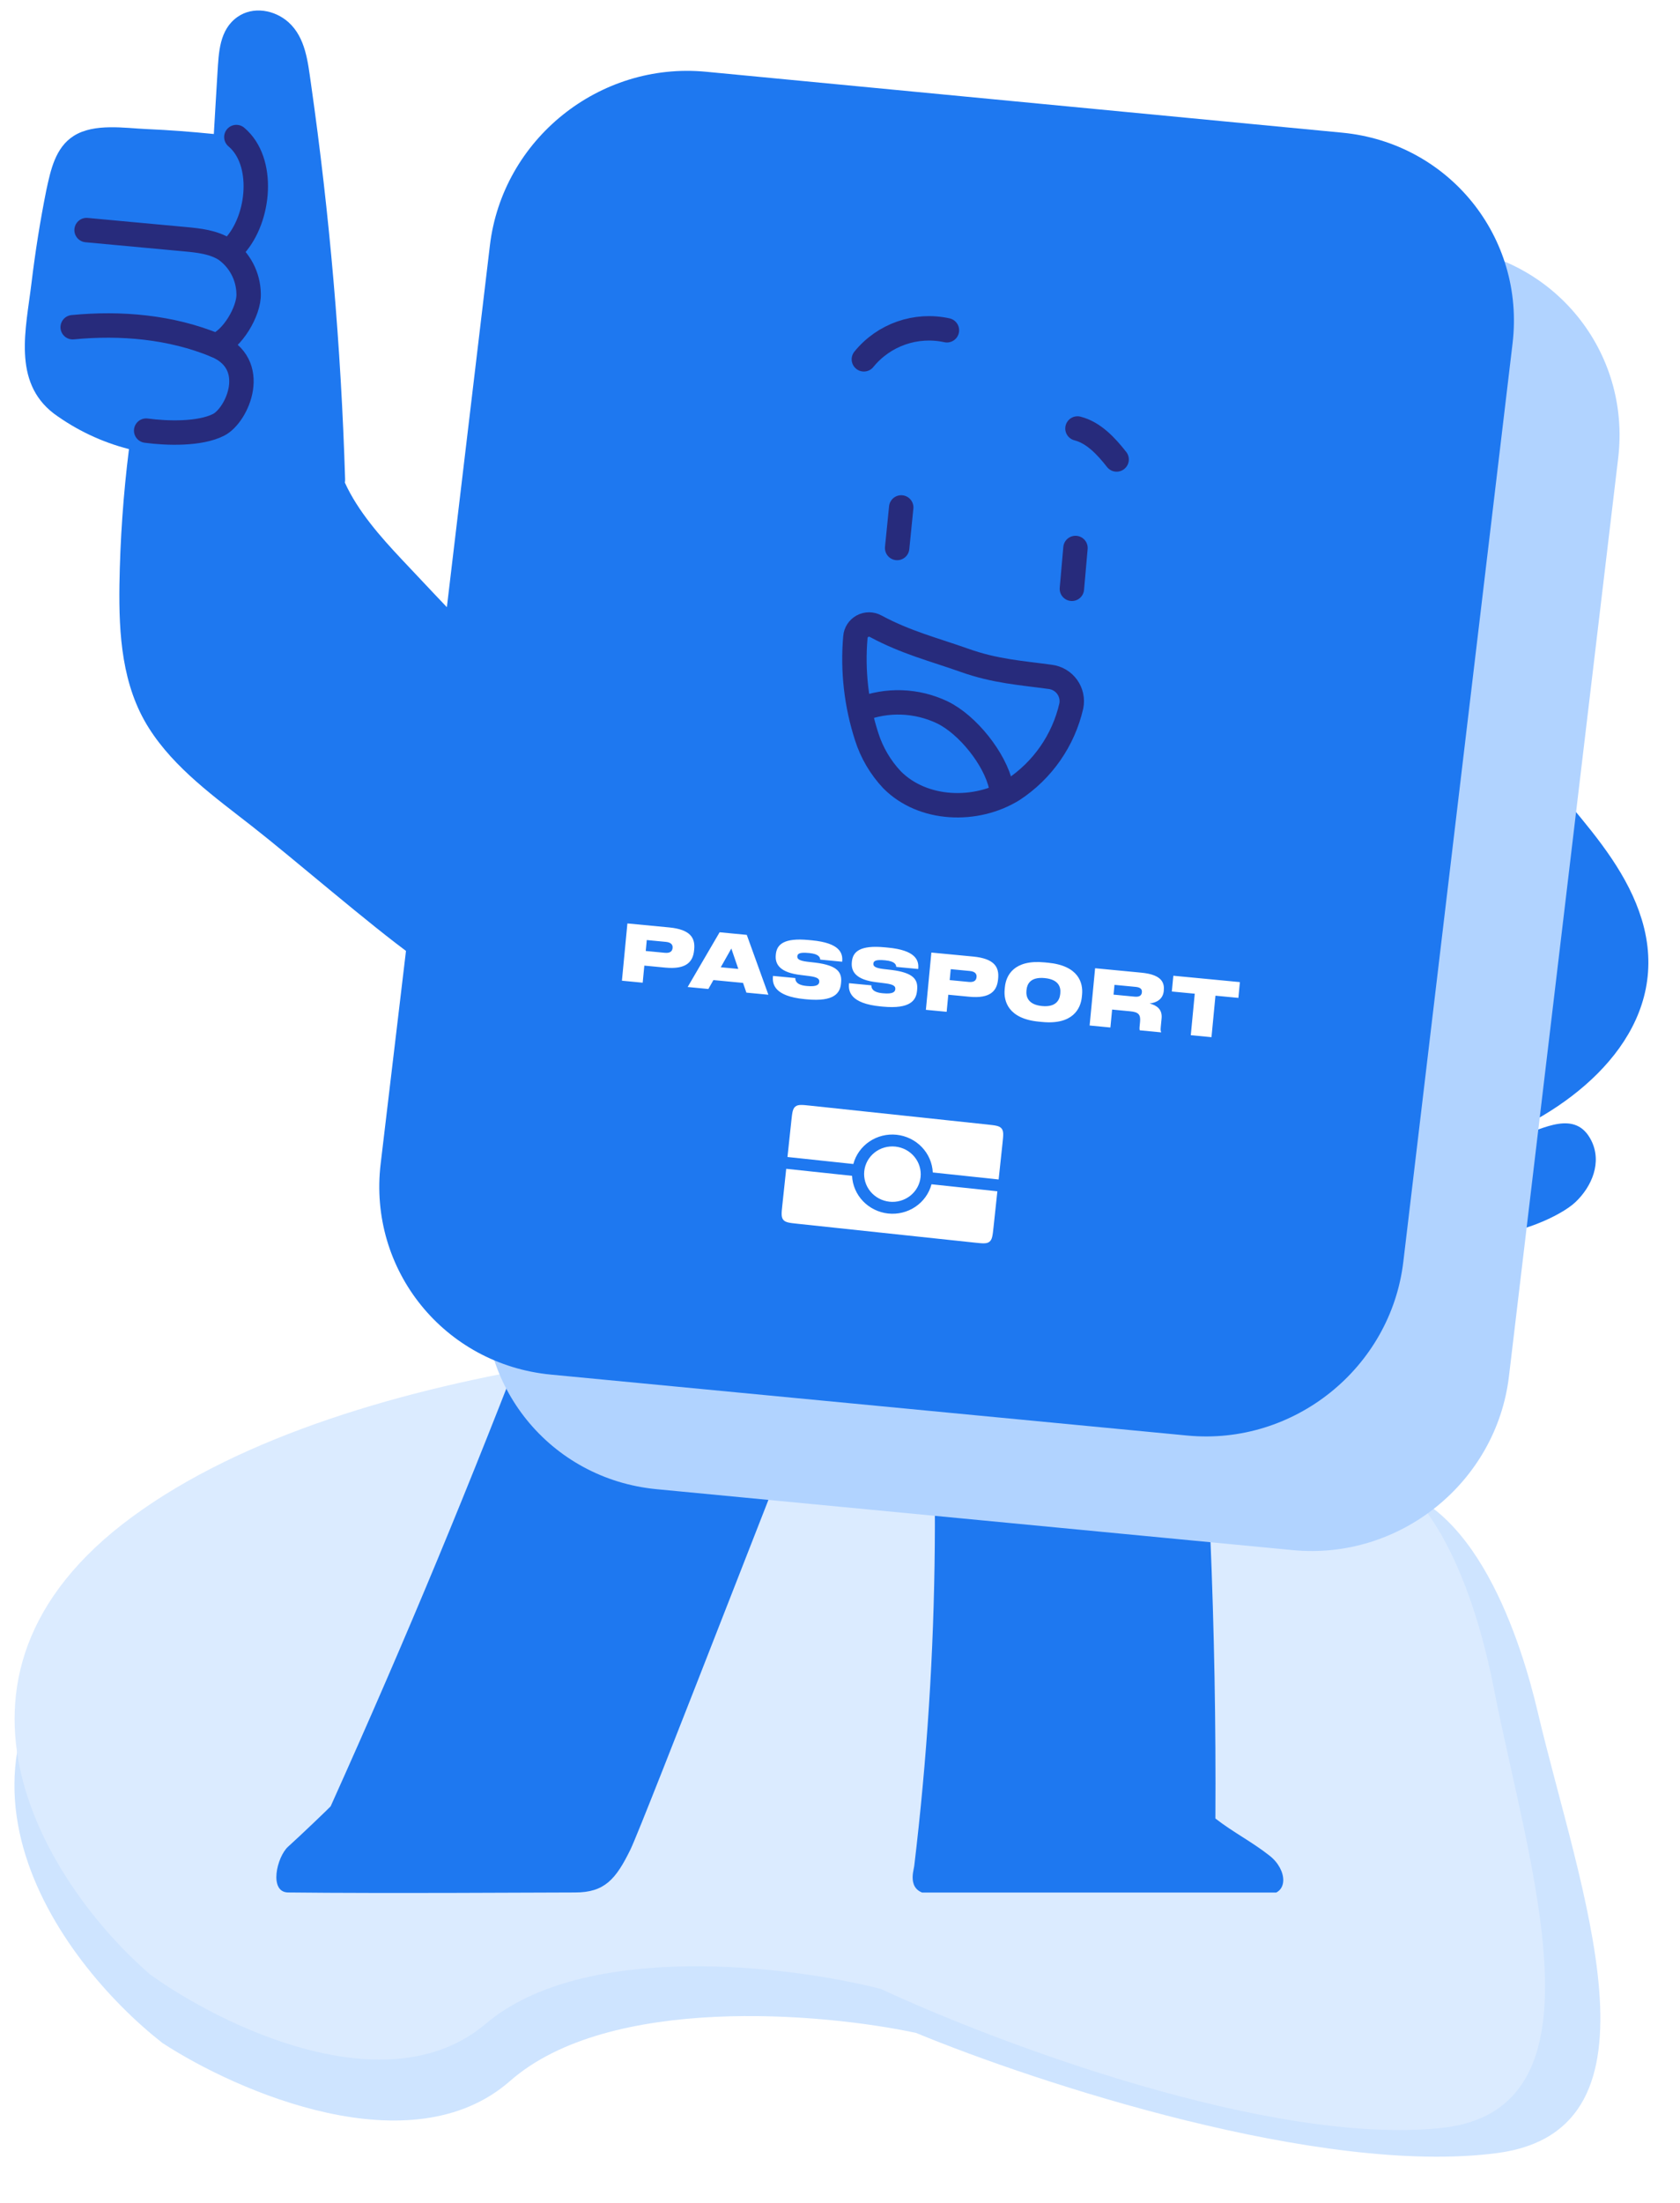
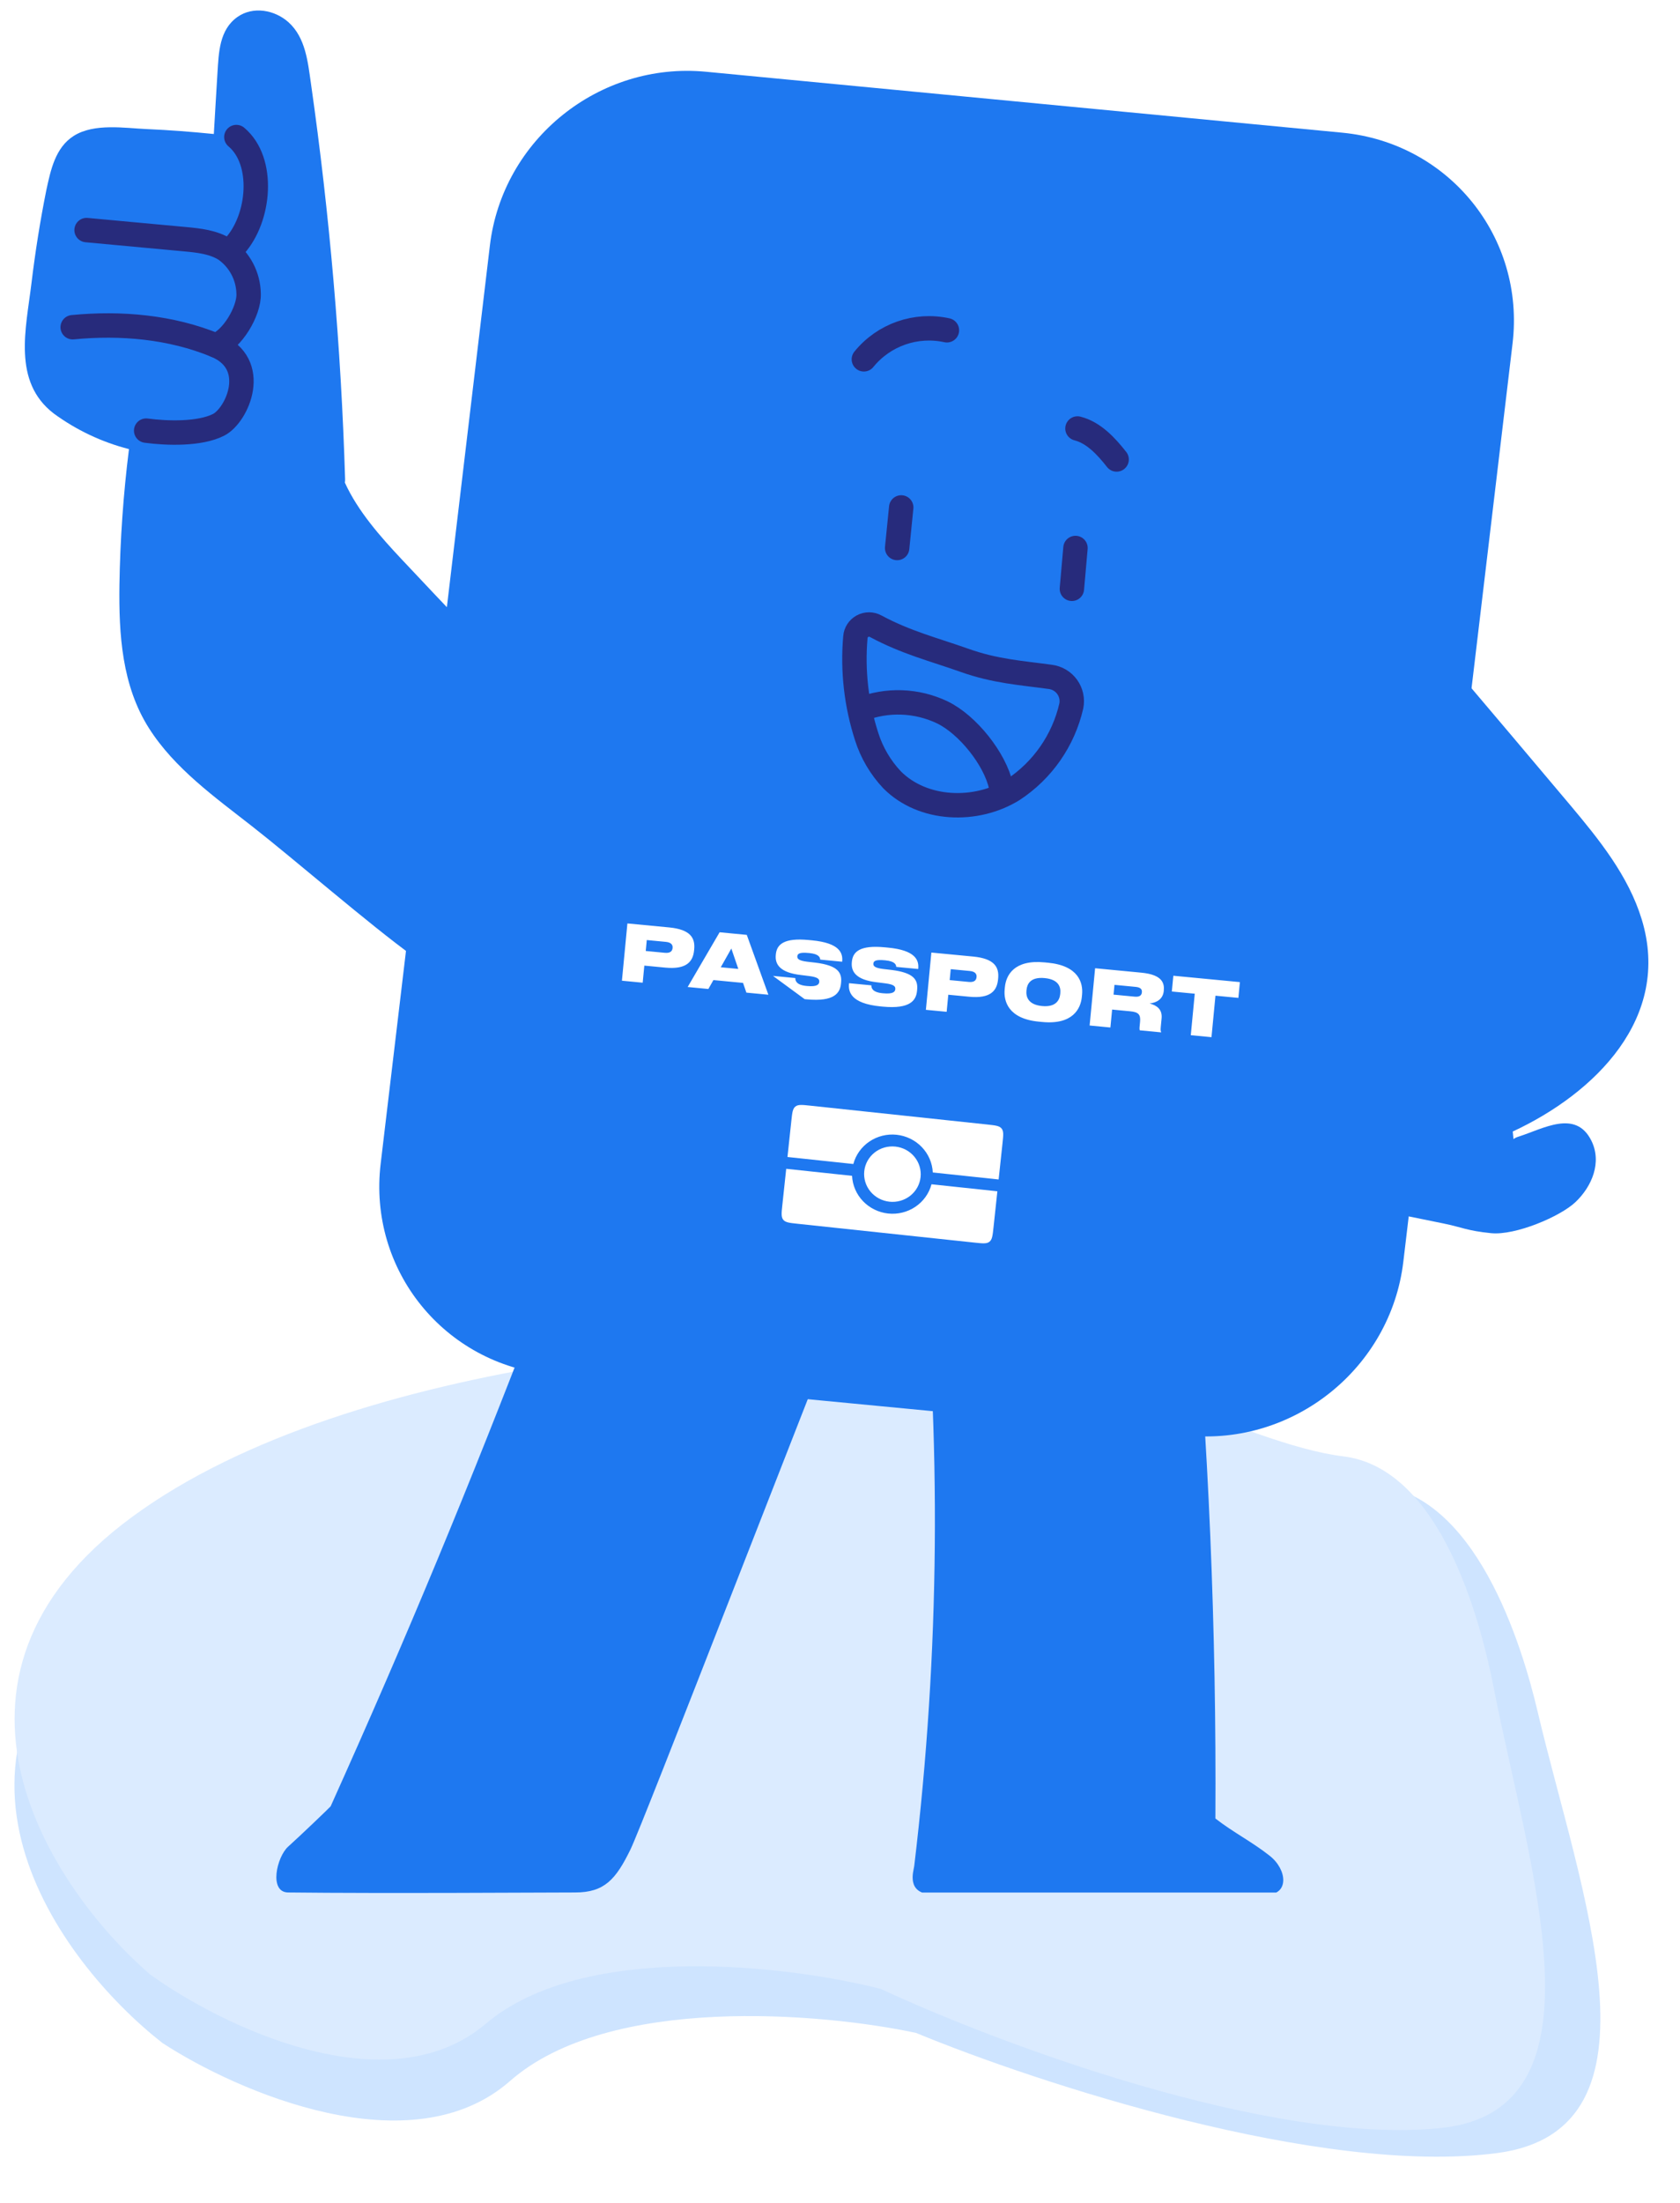
<svg xmlns="http://www.w3.org/2000/svg" width="460" height="603" viewBox="0 0 460 603" fill="none">
  <path d="M409.987 589.294C458.204 582.904 432.459 517.067 421.004 468.416C416.631 449.847 403.988 408.754 376.447 406.447C348.906 404.141 298.407 378.392 268.477 377.858C215.593 376.916 96.389 387.646 35.391 434.15C-25.607 480.654 16.015 536.864 44.452 559.157C64.916 572.521 112.607 593.314 139.657 569.573C166.706 545.833 225.026 550.907 250.804 556.412C283.775 570.035 361.771 595.684 409.987 589.294Z" fill="#CEE4FF" />
  <path d="M394.484 582.455C441.433 577.646 418.562 511 409 462C405.35 443.298 394.396 401.812 367.769 398.606C341.141 395.4 293 368.012 264 366.5C212.759 363.828 96.851 370.653 36.238 415.137C-24.375 459.622 14.194 517.164 41.056 540.375C60.471 554.402 106.048 576.744 133.026 553.901C160.004 531.057 216.383 538.037 241.2 544.383C272.733 559.077 347.535 587.264 394.484 582.455Z" fill="#DBEBFF" />
  <g clip-path="url(#clip0_148_167)">
    <path d="M250.323 510.754C257.308 452.57 257.831 393.795 251.877 335.495L326.25 343.02C330.917 394.521 333.095 446.09 332.786 497.731C337.727 501.573 342.668 504.011 347.623 507.906C352.578 511.801 352.843 518.504 347.065 518.504H255.636C247.892 518.504 250.163 512.079 250.323 510.754Z" fill="#1E78F0" />
    <path d="M147.109 358.269C150.563 349.287 158.426 328.183 164.258 312.974L242.257 329.494C219.118 387.534 176.12 499.043 172.626 506.21C168.615 514.411 165.506 517.975 157.483 517.975C149.46 517.975 105.466 518.279 78.899 517.975C73.546 517.922 75.791 508.211 78.899 505.429C82.007 502.647 90.535 494.486 90.535 494.393C111.908 446.899 128.393 406.956 147.109 358.269Z" fill="#1E78F0" />
    <path d="M414.407 311.774C414.799 311.489 415.236 311.272 415.7 311.13C422.509 308.986 431.385 303.548 435.714 312.169C438.681 318.109 435.908 324.742 431.352 329.041C427.147 333.016 414.895 338.184 408.287 337.525C401.678 336.866 400.314 335.902 395.204 334.862L382.122 332.198L397.188 181.973C397.616 182.235 397.997 182.565 398.317 182.951C408.888 195.403 419.434 207.878 429.954 220.378C437.86 229.795 445.889 239.729 449.515 251.621C457.75 278.538 436.745 299.222 414.202 309.703C414.261 310.428 414.342 311.087 414.407 311.774Z" fill="#1E78F0" />
    <path d="M109.934 153.037C120.338 164.156 141.391 186.174 141.391 186.174L113.135 261.712C101.428 253.287 80.35 235.005 68.974 226.121C58.869 218.214 47.781 210.324 40.796 199.325C33.365 187.638 32.519 173.588 32.701 160.116C32.897 147.68 33.769 135.264 35.313 122.923C27.886 121.018 20.895 117.71 14.718 113.178C3.352 104.461 7.118 89.991 8.608 77.579C9.646 68.998 10.99 60.461 12.695 51.992C13.859 46.654 15.114 40.386 20.211 37.181C25.817 33.655 34.14 35.07 40.248 35.333C46.356 35.596 52.458 36.071 58.55 36.679C58.882 31.089 59.199 25.419 59.547 19.921C59.895 14.423 60.034 8.15 65.015 4.643C69.308 1.622 75.215 2.699 79.001 6.096C83.69 10.325 84.295 17 85.141 22.859C90.264 58.765 93.386 94.927 94.494 131.178C94.501 131.485 94.48 131.792 94.429 132.095C97.994 139.951 104.259 146.995 109.934 153.037Z" fill="#1E78F0" />
    <path d="M40.022 117.864C45.801 118.641 54.672 118.885 59.828 116.288C64.984 113.691 71.273 99.58 59.05 94.535C46.827 89.49 33.115 88.281 19.905 89.561" stroke="#272B7C" stroke-width="6.684" stroke-linecap="round" stroke-linejoin="round" />
    <path d="M59.05 94.535C63.55 93.071 68.261 85.12 68.076 80.407C68 75.61 65.648 71.133 61.736 68.341C58.441 66.229 54.375 65.811 50.47 65.454L23.708 62.976" stroke="#272B7C" stroke-width="6.684" stroke-linecap="round" stroke-linejoin="round" />
    <path d="M64.307 67.268C71.143 59.662 72.562 44.098 64.717 37.513" stroke="#272B7C" stroke-width="6.684" stroke-linecap="round" stroke-linejoin="round" />
    <g filter="url(#filter0_i_148_167)">
-       <path d="M371.939 43.172L197.704 26.491C168.493 23.694 142.01 44.987 138.551 74.05L108.64 325.401C105.182 354.464 126.058 380.291 155.268 383.088L329.504 399.769C358.714 402.565 385.197 381.272 388.656 352.209L418.567 100.858C422.026 71.795 401.15 45.968 371.939 43.172Z" fill="#B1D3FF" />
-     </g>
+       </g>
    <path d="M367.525 36.317L193.29 19.637C164.079 16.84 137.596 38.133 134.137 67.196L104.226 318.547C100.768 347.61 121.644 373.437 150.854 376.233L325.09 392.914C354.3 395.711 380.784 374.418 384.242 345.355L414.153 94.004C417.612 64.941 396.736 39.114 367.525 36.317Z" fill="#1E78F0" />
    <path d="M245.647 149.989L246.763 138.887" stroke="#272B7C" stroke-width="6.684" stroke-linecap="round" stroke-linejoin="round" />
    <path d="M293.494 161.157L294.476 149.988" stroke="#272B7C" stroke-width="6.684" stroke-linecap="round" stroke-linejoin="round" />
    <path d="M236.535 98.347C241.996 91.618 250.798 88.541 259.276 90.399" stroke="#272B7C" stroke-width="6.684" stroke-linecap="round" stroke-linejoin="round" />
    <path d="M295.021 117.279C299.458 118.405 302.925 122.167 305.741 125.758" stroke="#272B7C" stroke-width="6.684" stroke-linecap="round" stroke-linejoin="round" />
    <path fill-rule="evenodd" clip-rule="evenodd" d="M239.763 171.397C238.643 170.779 237.284 170.772 236.159 171.381C235.035 171.991 234.299 173.13 234.21 174.405C233.412 183.595 234.464 192.851 237.305 201.629C238.707 206.032 241.08 210.066 244.252 213.434C252.674 221.912 267.233 222.455 277.394 216.149C285.473 210.84 291.184 202.624 293.334 193.217C293.696 191.395 293.282 189.506 292.195 188C291.108 186.494 289.442 185.504 287.596 185.268C279.52 184.155 272.559 183.745 264.124 180.75C255.689 177.756 248.144 175.902 239.763 171.397Z" stroke="#272B7C" stroke-width="6.684" stroke-linecap="round" stroke-linejoin="round" />
    <path d="M235.618 194.197C242.867 191.339 250.983 191.622 258.014 194.979C264.935 198.318 272.453 207.711 274.087 215.209" stroke="#272B7C" stroke-width="6.684" stroke-linecap="round" stroke-linejoin="round" />
    <path d="M221.779 302.616C219.608 302.385 218.523 302.269 217.776 302.87C217.031 303.472 216.915 304.554 216.683 306.719L215.618 316.674L233.652 318.592C234.32 316.089 235.882 313.905 238.057 312.436C240.231 310.968 242.874 310.313 245.506 310.59C248.139 310.872 250.586 312.069 252.401 313.961C254.217 315.854 255.284 318.319 255.405 320.908L273.435 322.826L274.5 312.871C274.731 310.706 274.847 309.624 274.245 308.879C273.642 308.135 272.557 308.02 270.386 307.789L221.779 302.616ZM245.161 313.823C243.116 313.606 241.07 314.191 239.473 315.452C237.876 316.713 236.858 318.545 236.644 320.546C236.431 322.547 237.038 324.552 238.332 326.12C239.626 327.689 241.502 328.692 243.547 328.91C244.559 329.018 245.582 328.929 246.558 328.649C247.533 328.37 248.444 327.904 249.235 327.281C250.024 326.656 250.682 325.886 251.167 325.011C251.652 324.137 251.957 323.177 252.062 322.186C252.169 321.196 252.074 320.194 251.784 319.238C251.495 318.281 251.017 317.389 250.375 316.613C249.735 315.836 248.944 315.19 248.049 314.711C247.155 314.233 246.173 313.93 245.161 313.823ZM215.272 319.907L214.208 329.862C213.976 332.027 213.86 333.109 214.462 333.854C215.065 334.598 216.151 334.713 218.322 334.944L266.927 340.117C269.098 340.348 270.184 340.464 270.93 339.863C271.677 339.261 271.793 338.179 272.024 336.014L273.089 326.059L255.054 324.14C254.387 326.644 252.825 328.828 250.651 330.296C248.476 331.765 245.834 332.42 243.2 332.143C240.568 331.861 238.122 330.664 236.306 328.772C234.489 326.879 233.424 324.414 233.301 321.825L215.272 319.907Z" fill="white" />
-     <path d="M182.176 264.84L176.424 264.29L175.976 268.967L170.288 268.422L171.789 252.747L183.229 253.842C189.066 254.401 190.373 256.738 190.076 259.835L190.05 260.109C189.751 263.227 187.949 265.393 182.176 264.84ZM177.094 257.295L176.808 260.286L182.033 260.787C183.571 260.934 184.078 260.302 184.157 259.481L184.161 259.438C184.233 258.68 183.857 257.942 182.319 257.795L177.094 257.295ZM202.158 265.202L200.247 259.618L197.354 264.742L202.158 265.202ZM204.365 271.685L203.45 269.025L195.338 268.248L193.957 270.689L188.289 270.146L197.038 255.165L204.475 255.877L210.391 272.263L204.365 271.685ZM220.843 273.519L220.316 273.468C211.973 272.669 211.443 269.323 211.643 267.237L211.655 267.11L217.765 267.696C217.771 268.292 217.882 269.578 220.811 269.858L220.937 269.87C223.782 270.143 224.255 269.423 224.319 268.748C224.39 268.011 224.019 267.444 221.475 267.137L219.29 266.864C213.485 266.201 212.176 263.886 212.416 261.379L212.432 261.21C212.691 258.513 214.614 256.635 221.44 257.289L222.346 257.376C229.868 258.096 230.819 260.823 230.599 263.12L230.589 263.225L224.584 262.65C224.537 262.029 224.222 261.106 221.609 260.856L221.441 260.84C218.912 260.598 218.381 261.036 218.315 261.731C218.252 262.384 218.646 262.932 221 263.221L223.25 263.479C229.344 264.233 230.565 266.136 230.299 268.917L230.275 269.17C230.033 271.698 228.575 274.259 220.843 273.519ZM241.665 275.513L241.139 275.462C232.795 274.663 232.265 271.317 232.465 269.231L232.477 269.104L238.587 269.69C238.594 270.286 238.704 271.572 241.633 271.852L241.76 271.864C244.604 272.137 245.077 271.417 245.141 270.742C245.212 270.005 244.841 269.438 242.298 269.131L240.113 268.858C234.308 268.195 232.998 265.88 233.238 263.373L233.255 263.204C233.513 260.507 235.436 258.629 242.263 259.283L243.169 259.369C250.69 260.09 251.641 262.817 251.421 265.114L251.411 265.219L245.406 264.644C245.36 264.023 245.044 263.1 242.431 262.85L242.263 262.834C239.735 262.591 239.204 263.03 239.137 263.725C239.074 264.378 239.468 264.926 241.822 265.215L244.073 265.473C250.166 266.227 251.388 268.13 251.121 270.911L251.097 271.164C250.855 273.692 249.398 276.253 241.665 275.513ZM265.404 272.81L259.652 272.26L259.204 276.937L253.515 276.392L255.016 260.717L266.457 261.812C272.293 262.371 273.6 264.708 273.304 267.805L273.277 268.079C272.979 271.197 271.177 273.363 265.404 272.81ZM260.322 265.265L260.035 268.256L265.26 268.757C266.798 268.904 267.305 268.272 267.384 267.45L267.388 267.408C267.461 266.65 267.085 265.912 265.547 265.765L260.322 265.265ZM285.982 263.406L286.93 263.496C295.295 264.297 296.59 268.972 296.28 272.216L296.219 272.848C295.913 276.051 293.762 280.523 285.376 279.72L284.428 279.629C276.085 278.83 274.78 274.027 275.087 270.825L275.147 270.193C275.46 266.927 277.66 262.609 285.982 263.406ZM290.3 272.048L290.322 271.816C290.467 270.299 289.999 268.085 286.038 267.706C282.077 267.327 281.218 269.413 281.073 270.93L281.05 271.162C280.905 272.679 281.387 274.979 285.327 275.356C289.267 275.733 290.155 273.565 290.3 272.048ZM305.156 269.558L304.899 272.234L310.693 272.789C312.189 272.932 312.591 272.29 312.655 271.616L312.66 271.573C312.724 270.899 312.445 270.256 310.95 270.113L305.156 269.558ZM314.768 274.646C316.758 275.177 318.29 276.28 318.056 278.724L317.824 281.147C317.745 281.969 317.807 282.209 317.932 282.454L317.922 282.56L312.086 282.001C312.031 281.911 311.975 281.608 312.032 281.018L312.159 279.69C312.352 277.668 311.714 277.011 309.48 276.797L304.508 276.321L304.038 281.23L298.349 280.685L299.85 265.01L312.513 266.223C318.244 266.771 318.851 269.083 318.656 271.127L318.642 271.275C318.428 273.508 316.591 274.48 314.768 274.646ZM326.049 283.338L327.136 271.982L320.857 271.38L321.271 267.061L339.496 268.806L339.082 273.126L332.804 272.524L331.716 283.881L326.049 283.338Z" fill="white" />
+     <path d="M182.176 264.84L176.424 264.29L175.976 268.967L170.288 268.422L171.789 252.747L183.229 253.842C189.066 254.401 190.373 256.738 190.076 259.835L190.05 260.109C189.751 263.227 187.949 265.393 182.176 264.84ZM177.094 257.295L176.808 260.286L182.033 260.787C183.571 260.934 184.078 260.302 184.157 259.481L184.161 259.438C184.233 258.68 183.857 257.942 182.319 257.795L177.094 257.295ZM202.158 265.202L200.247 259.618L197.354 264.742L202.158 265.202ZM204.365 271.685L203.45 269.025L195.338 268.248L193.957 270.689L188.289 270.146L197.038 255.165L204.475 255.877L210.391 272.263L204.365 271.685ZM220.843 273.519L220.316 273.468L211.655 267.11L217.765 267.696C217.771 268.292 217.882 269.578 220.811 269.858L220.937 269.87C223.782 270.143 224.255 269.423 224.319 268.748C224.39 268.011 224.019 267.444 221.475 267.137L219.29 266.864C213.485 266.201 212.176 263.886 212.416 261.379L212.432 261.21C212.691 258.513 214.614 256.635 221.44 257.289L222.346 257.376C229.868 258.096 230.819 260.823 230.599 263.12L230.589 263.225L224.584 262.65C224.537 262.029 224.222 261.106 221.609 260.856L221.441 260.84C218.912 260.598 218.381 261.036 218.315 261.731C218.252 262.384 218.646 262.932 221 263.221L223.25 263.479C229.344 264.233 230.565 266.136 230.299 268.917L230.275 269.17C230.033 271.698 228.575 274.259 220.843 273.519ZM241.665 275.513L241.139 275.462C232.795 274.663 232.265 271.317 232.465 269.231L232.477 269.104L238.587 269.69C238.594 270.286 238.704 271.572 241.633 271.852L241.76 271.864C244.604 272.137 245.077 271.417 245.141 270.742C245.212 270.005 244.841 269.438 242.298 269.131L240.113 268.858C234.308 268.195 232.998 265.88 233.238 263.373L233.255 263.204C233.513 260.507 235.436 258.629 242.263 259.283L243.169 259.369C250.69 260.09 251.641 262.817 251.421 265.114L251.411 265.219L245.406 264.644C245.36 264.023 245.044 263.1 242.431 262.85L242.263 262.834C239.735 262.591 239.204 263.03 239.137 263.725C239.074 264.378 239.468 264.926 241.822 265.215L244.073 265.473C250.166 266.227 251.388 268.13 251.121 270.911L251.097 271.164C250.855 273.692 249.398 276.253 241.665 275.513ZM265.404 272.81L259.652 272.26L259.204 276.937L253.515 276.392L255.016 260.717L266.457 261.812C272.293 262.371 273.6 264.708 273.304 267.805L273.277 268.079C272.979 271.197 271.177 273.363 265.404 272.81ZM260.322 265.265L260.035 268.256L265.26 268.757C266.798 268.904 267.305 268.272 267.384 267.45L267.388 267.408C267.461 266.65 267.085 265.912 265.547 265.765L260.322 265.265ZM285.982 263.406L286.93 263.496C295.295 264.297 296.59 268.972 296.28 272.216L296.219 272.848C295.913 276.051 293.762 280.523 285.376 279.72L284.428 279.629C276.085 278.83 274.78 274.027 275.087 270.825L275.147 270.193C275.46 266.927 277.66 262.609 285.982 263.406ZM290.3 272.048L290.322 271.816C290.467 270.299 289.999 268.085 286.038 267.706C282.077 267.327 281.218 269.413 281.073 270.93L281.05 271.162C280.905 272.679 281.387 274.979 285.327 275.356C289.267 275.733 290.155 273.565 290.3 272.048ZM305.156 269.558L304.899 272.234L310.693 272.789C312.189 272.932 312.591 272.29 312.655 271.616L312.66 271.573C312.724 270.899 312.445 270.256 310.95 270.113L305.156 269.558ZM314.768 274.646C316.758 275.177 318.29 276.28 318.056 278.724L317.824 281.147C317.745 281.969 317.807 282.209 317.932 282.454L317.922 282.56L312.086 282.001C312.031 281.911 311.975 281.608 312.032 281.018L312.159 279.69C312.352 277.668 311.714 277.011 309.48 276.797L304.508 276.321L304.038 281.23L298.349 280.685L299.85 265.01L312.513 266.223C318.244 266.771 318.851 269.083 318.656 271.127L318.642 271.275C318.428 273.508 316.591 274.48 314.768 274.646ZM326.049 283.338L327.136 271.982L320.857 271.38L321.271 267.061L339.496 268.806L339.082 273.126L332.804 272.524L331.716 283.881L326.049 283.338Z" fill="white" />
  </g>
  <defs>
    <filter id="filter0_i_148_167" x="108.266" y="26.244" width="335.184" height="398.279" filterUnits="userSpaceOnUse" color-interpolation-filters="sRGB">
      <feFlood flood-opacity="0" result="BackgroundImageFix" />
      <feBlend mode="normal" in="SourceGraphic" in2="BackgroundImageFix" result="shape" />
      <feColorMatrix in="SourceAlpha" type="matrix" values="0 0 0 0 0 0 0 0 0 0 0 0 0 0 0 0 0 0 127 0" result="hardAlpha" />
      <feOffset dx="24.508" dy="24.508" />
      <feGaussianBlur stdDeviation="36.761" />
      <feComposite in2="hardAlpha" operator="arithmetic" k2="-1" k3="1" />
      <feColorMatrix type="matrix" values="0 0 0 0 1 0 0 0 0 1 0 0 0 0 1 0 0 0 0.25 0" />
      <feBlend mode="normal" in2="shape" result="effect1_innerShadow_148_167" />
    </filter>
    <clipPath id="clip0_148_167">
      <rect width="455.617" height="518" fill="white" transform="translate(4)" />
    </clipPath>
  </defs>
</svg>